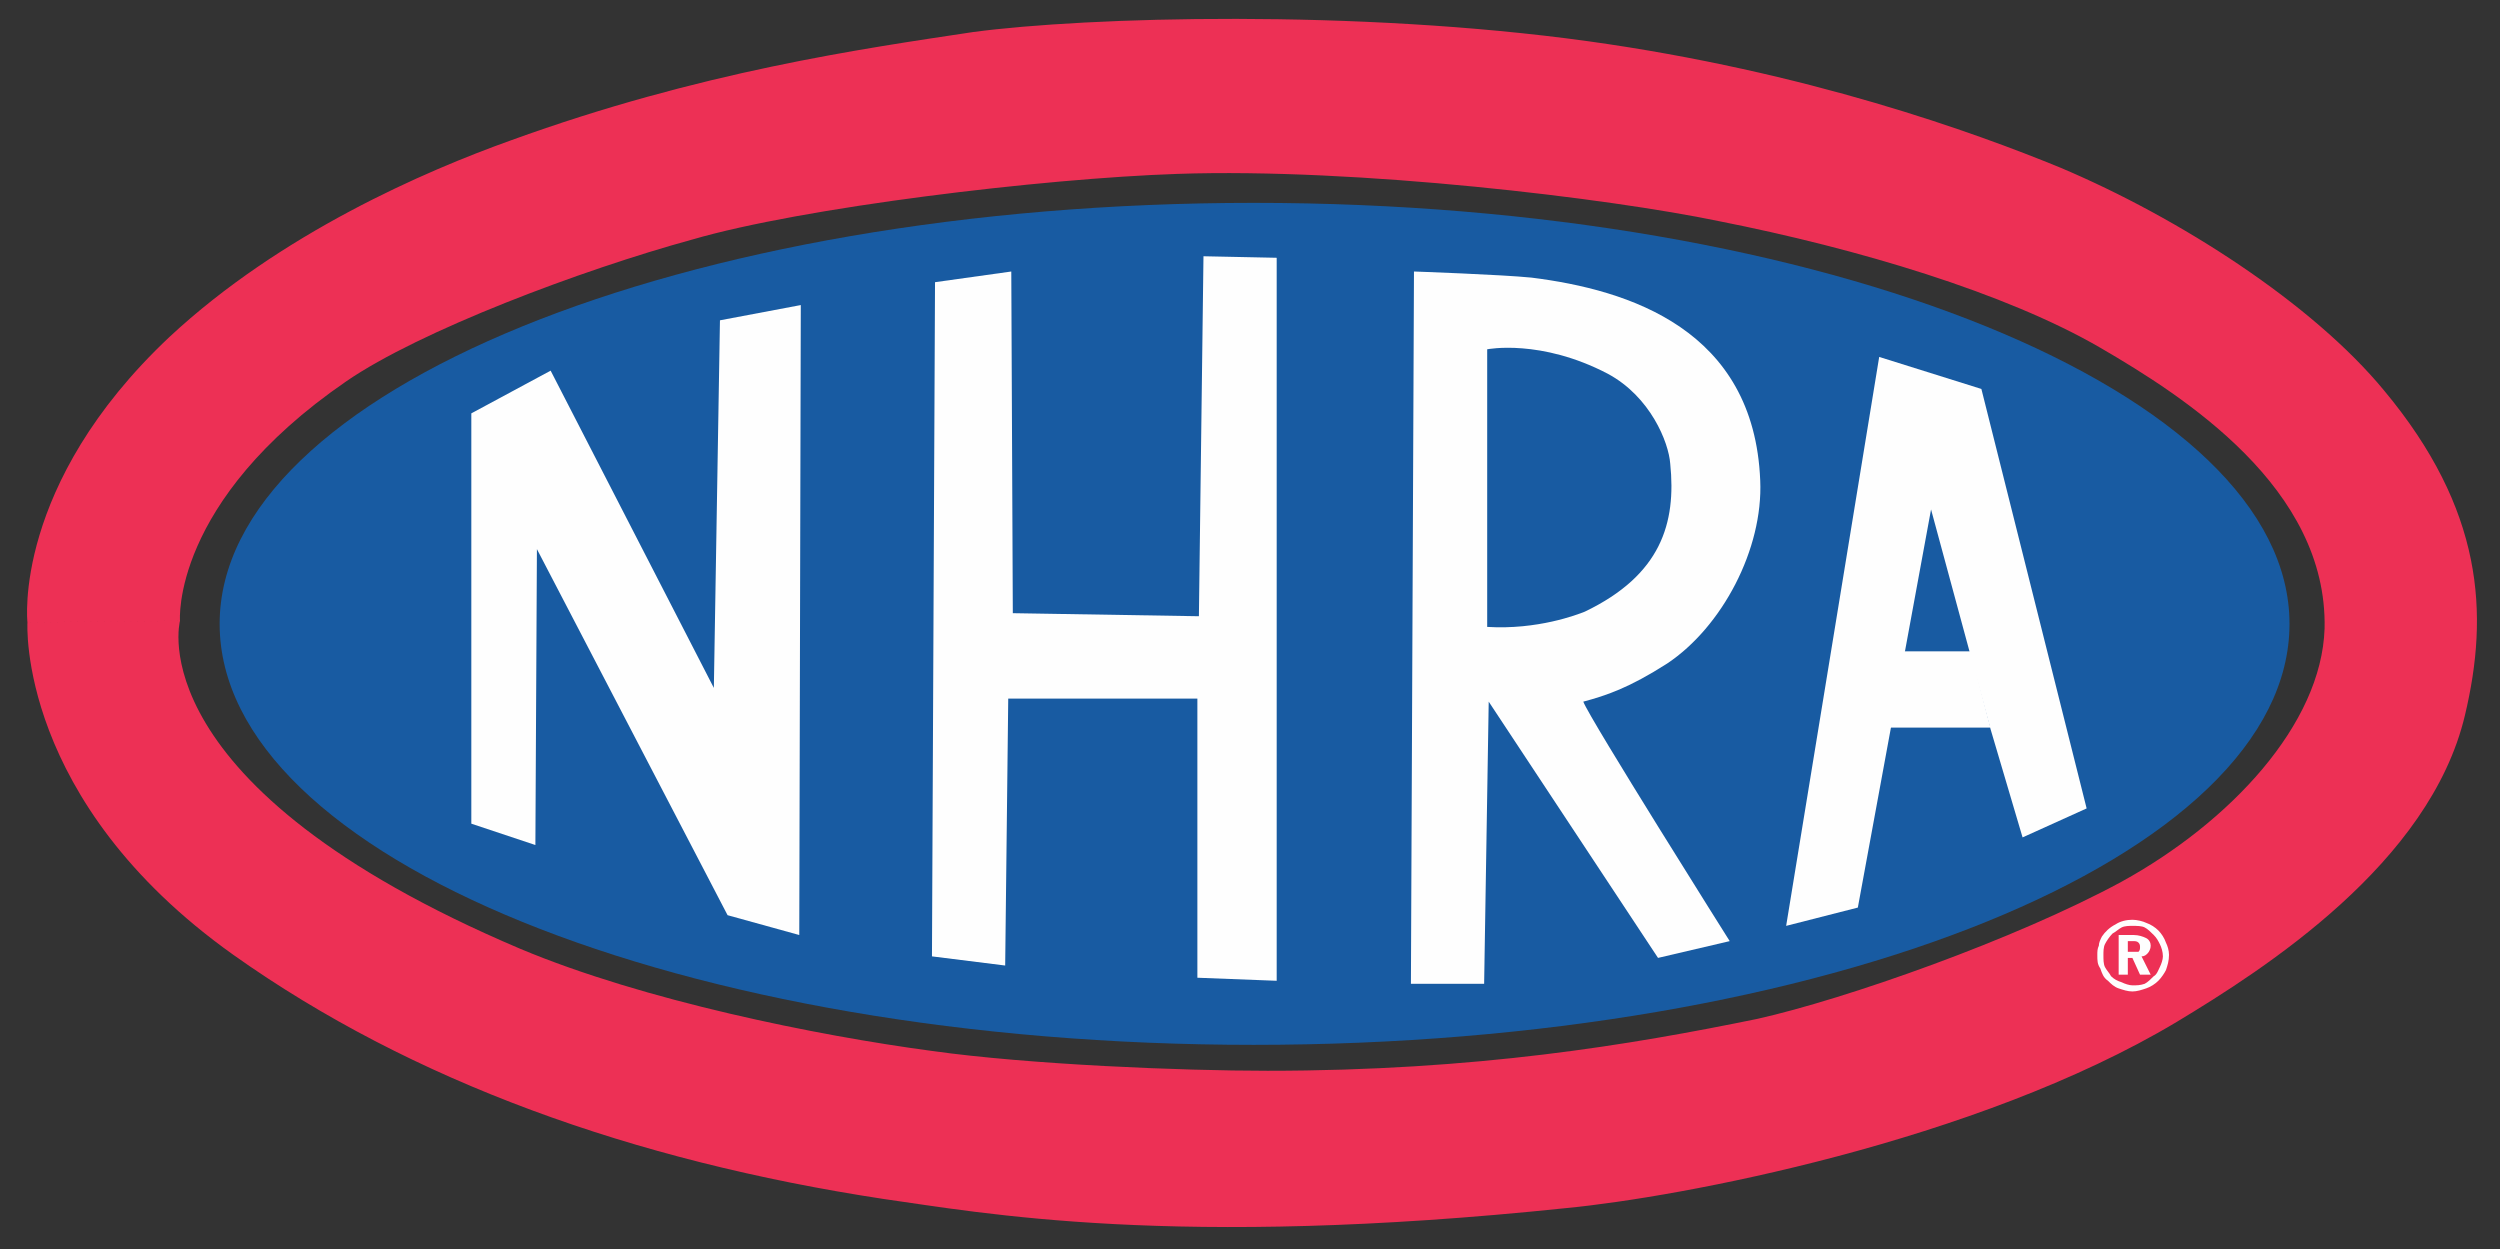
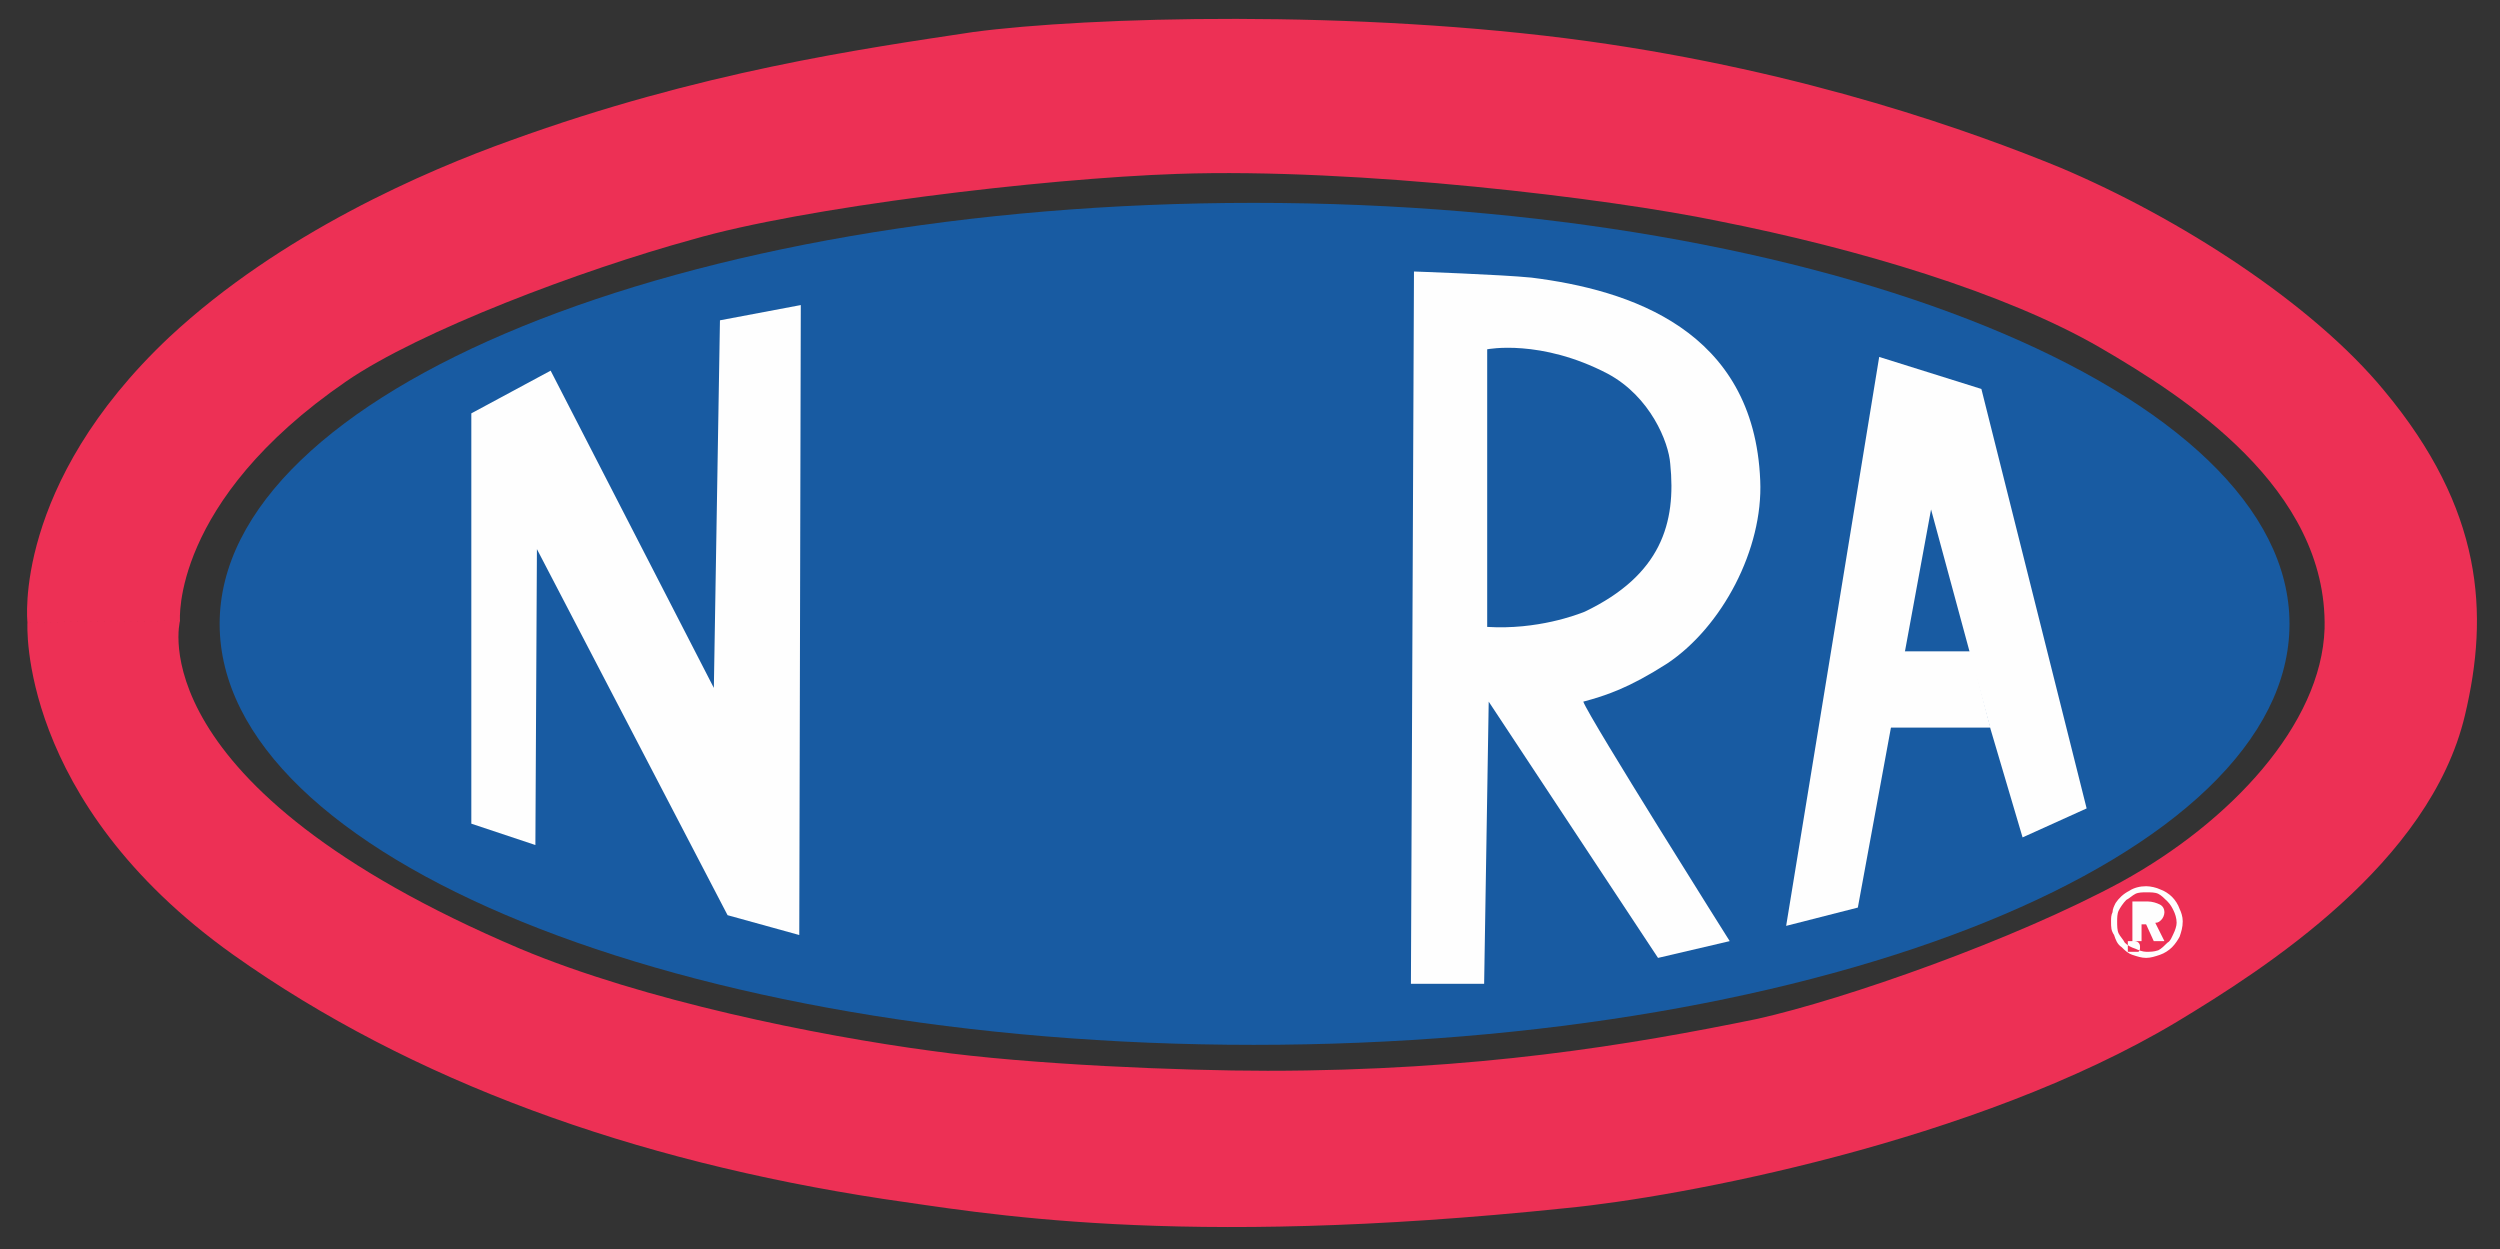
<svg xmlns="http://www.w3.org/2000/svg" xml:space="preserve" width="1.639in" height="0.819in" version="1.1" style="shape-rendering:geometricPrecision; text-rendering:geometricPrecision; image-rendering:optimizeQuality; fill-rule:evenodd; clip-rule:evenodd" viewBox="0 0 1639 819">
  <rect x="0" y="0" width="1639" height="819" fill="#333333" stroke="none" />
  <defs>
    <style type="text/css">
   
    .fil1 {fill:#FEFEFE;fill-rule:nonzero}
    .fil0 {fill:#ED3055;fill-rule:nonzero}
    .fil2 {fill:#185BA2;fill-rule:nonzero}
   
  </style>
  </defs>
  <g id="Layer_x0020_1">
    <path class="fil0" d="M118 407c0,0 -29,108 223,215 81,34 195,57 270,67 64,9 164,13 220,13 137,0 238,-17 321,-34 58,-13 169,-52 239,-90 71,-39 131,-103 133,-166 2,-92 -92,-152 -147,-184 -62,-36 -159,-65 -250,-83 -72,-15 -237,-35 -355,-31 -89,3 -246,22 -318,43 -73,20 -179,60 -227,93 -115,79 -109,157 -109,157l-100 1c0,0 -10,-90 93,-187 73,-68 168,-109 224,-129 124,-45 230,-60 303,-71 75,-10 251,-15 403,6 144,20 254,60 310,83 78,33 165,89 212,146 65,78 69,146 53,213 -23,97 -131,166 -189,201 -132,79 -327,115 -400,122 -258,27 -384,3 -448,-6 -164,-25 -309,-77 -426,-160 -142,-101 -135,-218 -135,-218l100 -1z" />
-     <path class="fil1" d="M1398 617c2,0 3,0 4,1 1,1 1,2 1,3 0,1 0,2 -1,3 -1,0 -2,0 -4,0l-3 0 0 -7 3 0zm-9 22l0 0 6 0 0 -11 3 0 5 11 7 0 -6 -12c2,0 3,-1 4,-2 1,-1 2,-3 2,-5 0,-2 -1,-4 -3,-5 -2,-1 -5,-2 -8,-2l-10 0 0 26zm17 -31l0 0c2,1 4,3 6,5 2,2 3,4 4,6 1,2 2,5 2,8 0,2 -1,5 -2,7 -1,2 -2,5 -4,6 -2,2 -4,4 -6,5 -3,1 -5,1 -8,1 -2,0 -5,-1 -7,-2 -3,-1 -5,-2 -7,-4 -1,-2 -3,-4 -4,-6 -1,-2 -1,-5 -1,-8 0,-2 0,-5 1,-7 1,-2 3,-5 5,-7 2,-1 4,-3 6,-4 2,-1 5,-1 7,-1 3,0 6,0 8,1zm-19 -2l0 0c-4,2 -7,5 -9,8 -1,2 -2,4 -2,6 -1,2 -1,4 -1,6 0,4 0,6 2,9 1,3 2,6 5,8 2,2 4,4 7,5 3,1 6,2 9,2 3,0 6,-1 9,-2 3,-1 6,-3 8,-5 2,-2 4,-5 5,-7 1,-3 2,-6 2,-10 0,-3 -1,-6 -2,-8 -1,-3 -3,-6 -5,-8 -2,-2 -5,-4 -8,-5 -2,-1 -6,-2 -9,-2 -4,0 -8,1 -11,3z" />
+     <path class="fil1" d="M1398 617c2,0 3,0 4,1 1,1 1,2 1,3 0,1 0,2 -1,3 -1,0 -2,0 -4,0l-3 0 0 -7 3 0zl0 0 6 0 0 -11 3 0 5 11 7 0 -6 -12c2,0 3,-1 4,-2 1,-1 2,-3 2,-5 0,-2 -1,-4 -3,-5 -2,-1 -5,-2 -8,-2l-10 0 0 26zm17 -31l0 0c2,1 4,3 6,5 2,2 3,4 4,6 1,2 2,5 2,8 0,2 -1,5 -2,7 -1,2 -2,5 -4,6 -2,2 -4,4 -6,5 -3,1 -5,1 -8,1 -2,0 -5,-1 -7,-2 -3,-1 -5,-2 -7,-4 -1,-2 -3,-4 -4,-6 -1,-2 -1,-5 -1,-8 0,-2 0,-5 1,-7 1,-2 3,-5 5,-7 2,-1 4,-3 6,-4 2,-1 5,-1 7,-1 3,0 6,0 8,1zm-19 -2l0 0c-4,2 -7,5 -9,8 -1,2 -2,4 -2,6 -1,2 -1,4 -1,6 0,4 0,6 2,9 1,3 2,6 5,8 2,2 4,4 7,5 3,1 6,2 9,2 3,0 6,-1 9,-2 3,-1 6,-3 8,-5 2,-2 4,-5 5,-7 1,-3 2,-6 2,-10 0,-3 -1,-6 -2,-8 -1,-3 -3,-6 -5,-8 -2,-2 -5,-4 -8,-5 -2,-1 -6,-2 -9,-2 -4,0 -8,1 -11,3z" />
    <path class="fil2" d="M822 685c375,0 679,-123 679,-276 0,-152 -304,-276 -679,-276 -375,0 -678,124 -678,276 0,153 303,276 678,276z" />
    <polygon class="fil1" points="309,271 309,540 351,554 352,360 477,600 524,613 525,200 472,210 468,451 361,243 " />
-     <path class="fil1" d="M613 185l-2 442 48 6 2 -175 124 0 0 183 52 2 0 -474c-1,0 -48,-1 -48,-1l-3 236 -122 -2 -1 -224 -50 7z" />
    <polygon class="fil1" points="1232,234 1299,255 1368,530 1326,549 1305,478 1266,334 1218,595 1171,607 " />
    <path class="fil1" d="M1245 427l47 0c0,0 13,51 13,50l-68 0 8 -50z" />
    <path class="fil1" d="M927 178l-2 467 48 0 3 -185 111 168 47 -11c0,0 -92,-146 -96,-157 15,-4 30,-9 55,-25 36,-24 63,-75 61,-120 -4,-99 -86,-125 -150,-133 -20,-2 -77,-4 -77,-4l48 51c0,0 35,-7 79,16 28,15 40,45 41,59 4,39 -6,73 -56,97 -5,2 -31,12 -64,10 0,-11 0,-182 0,-182l-48 -51z" />
  </g>
</svg>